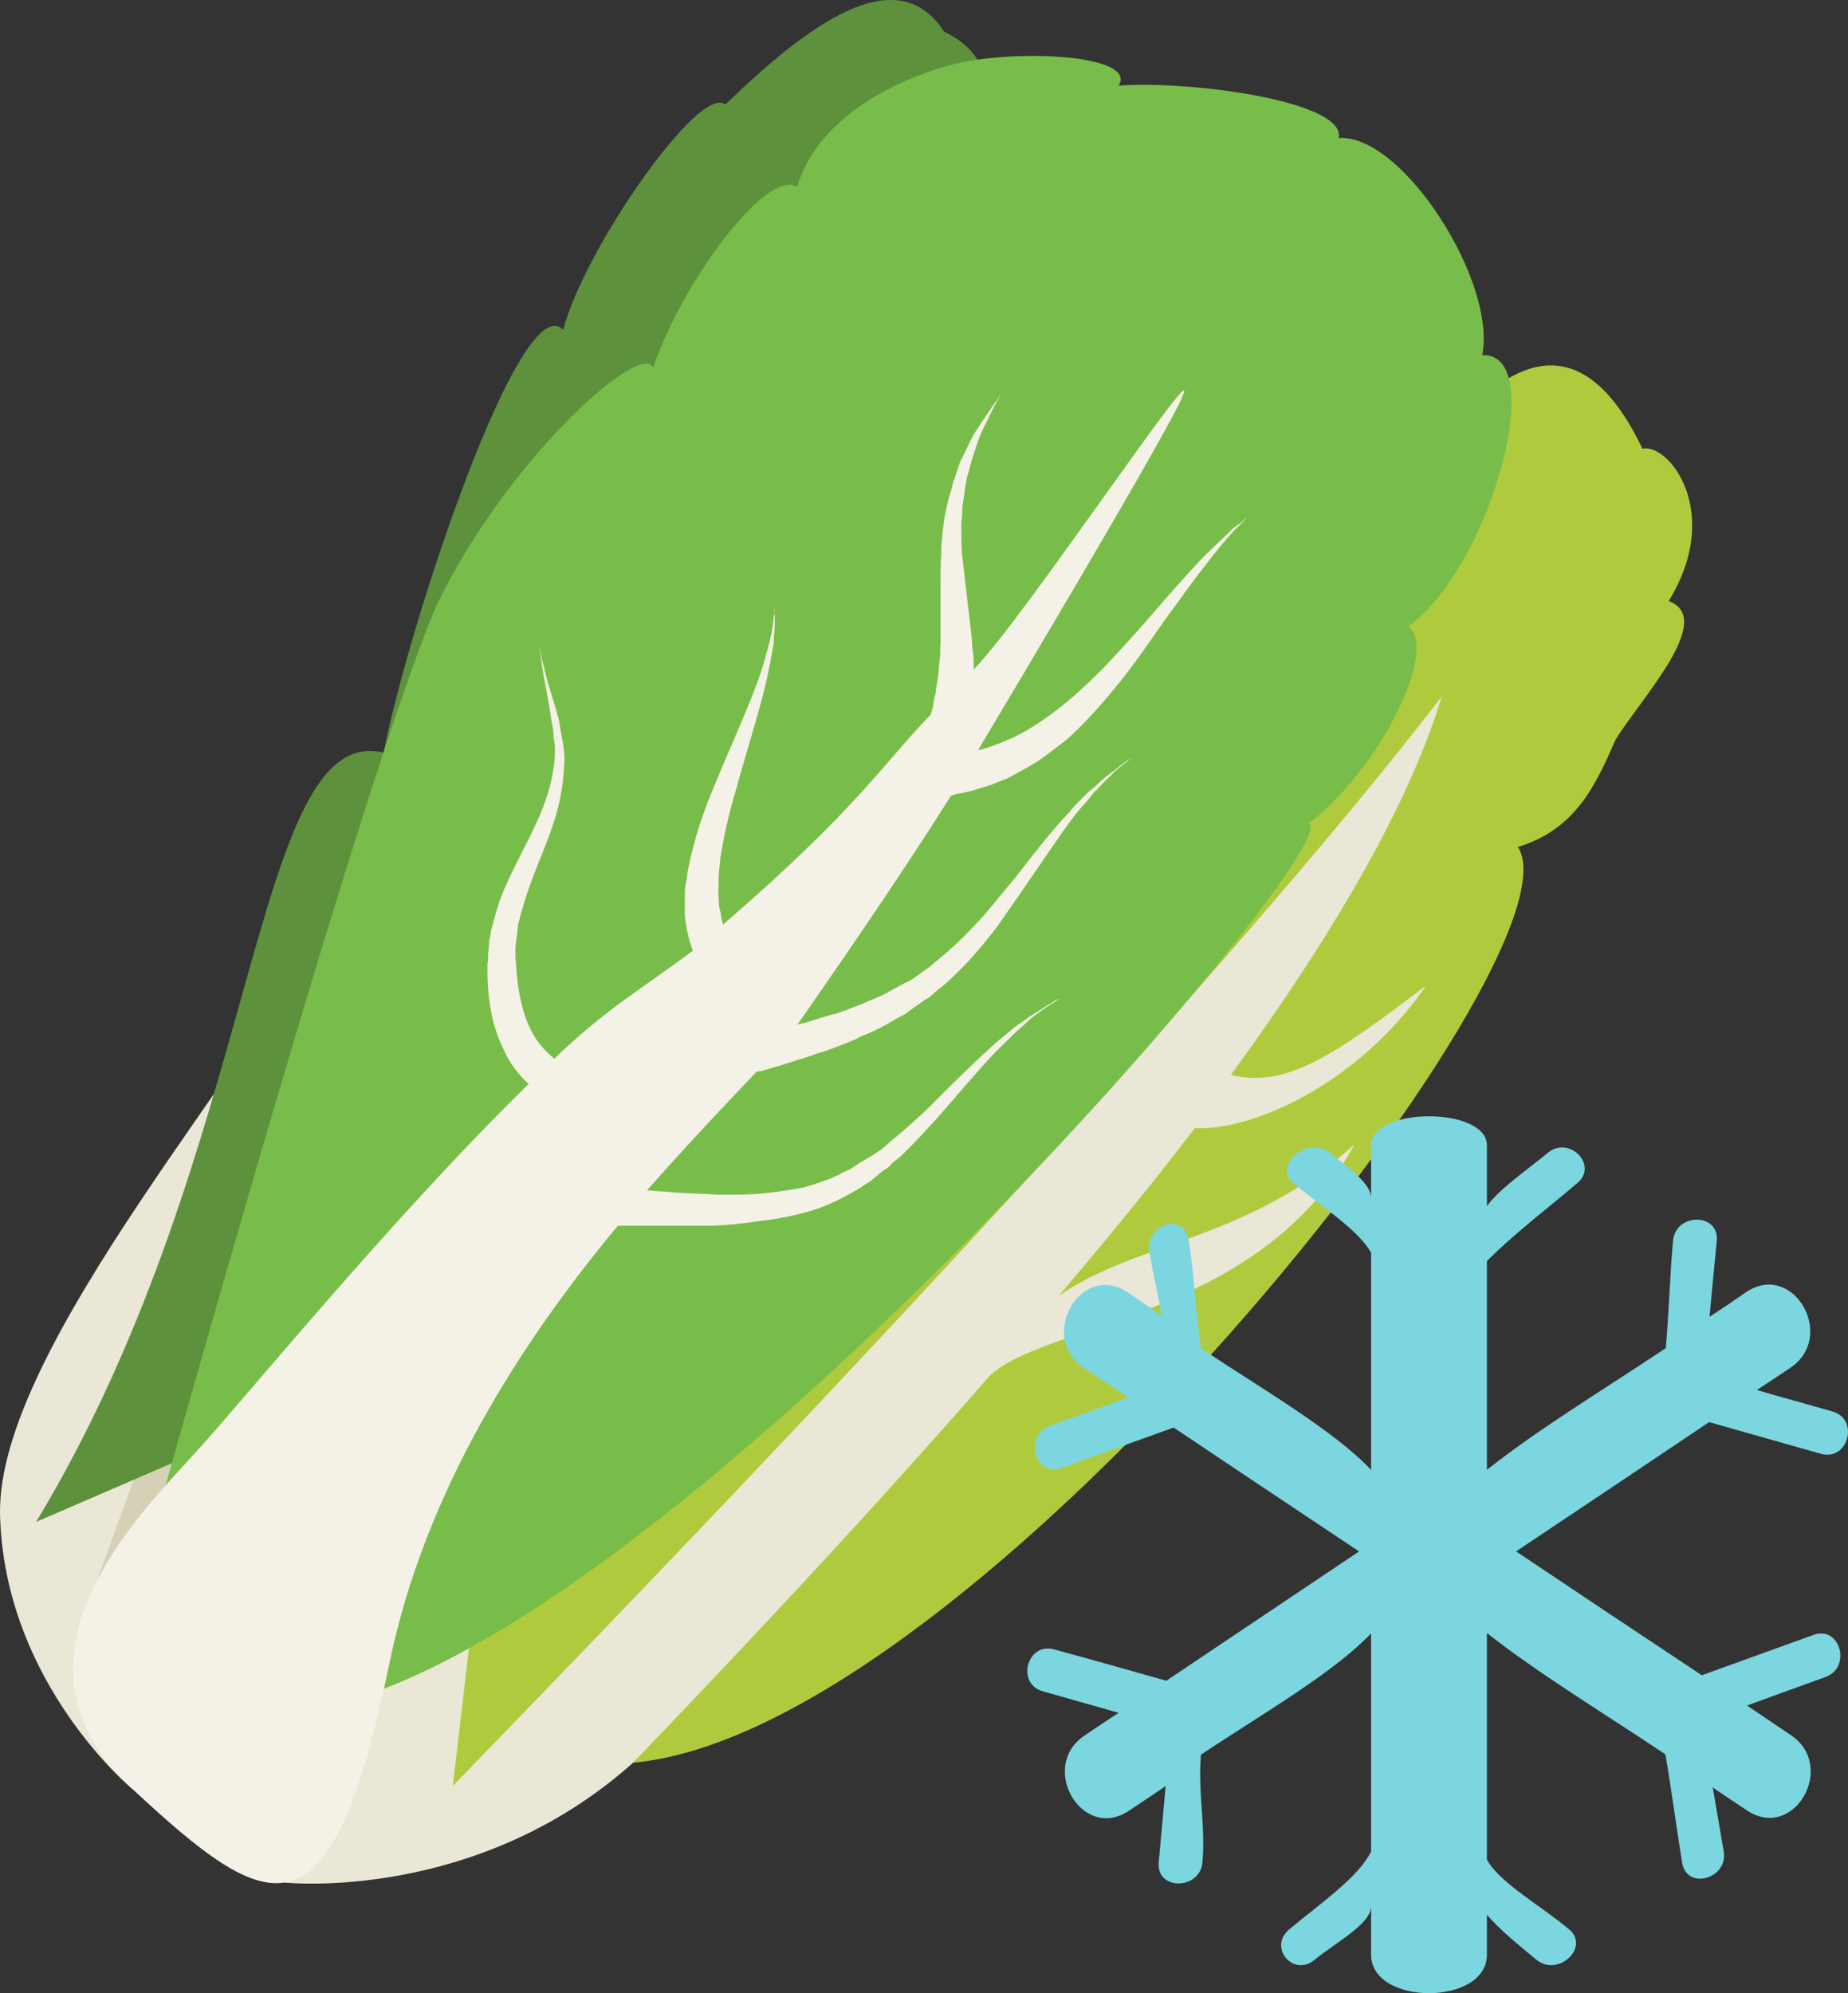
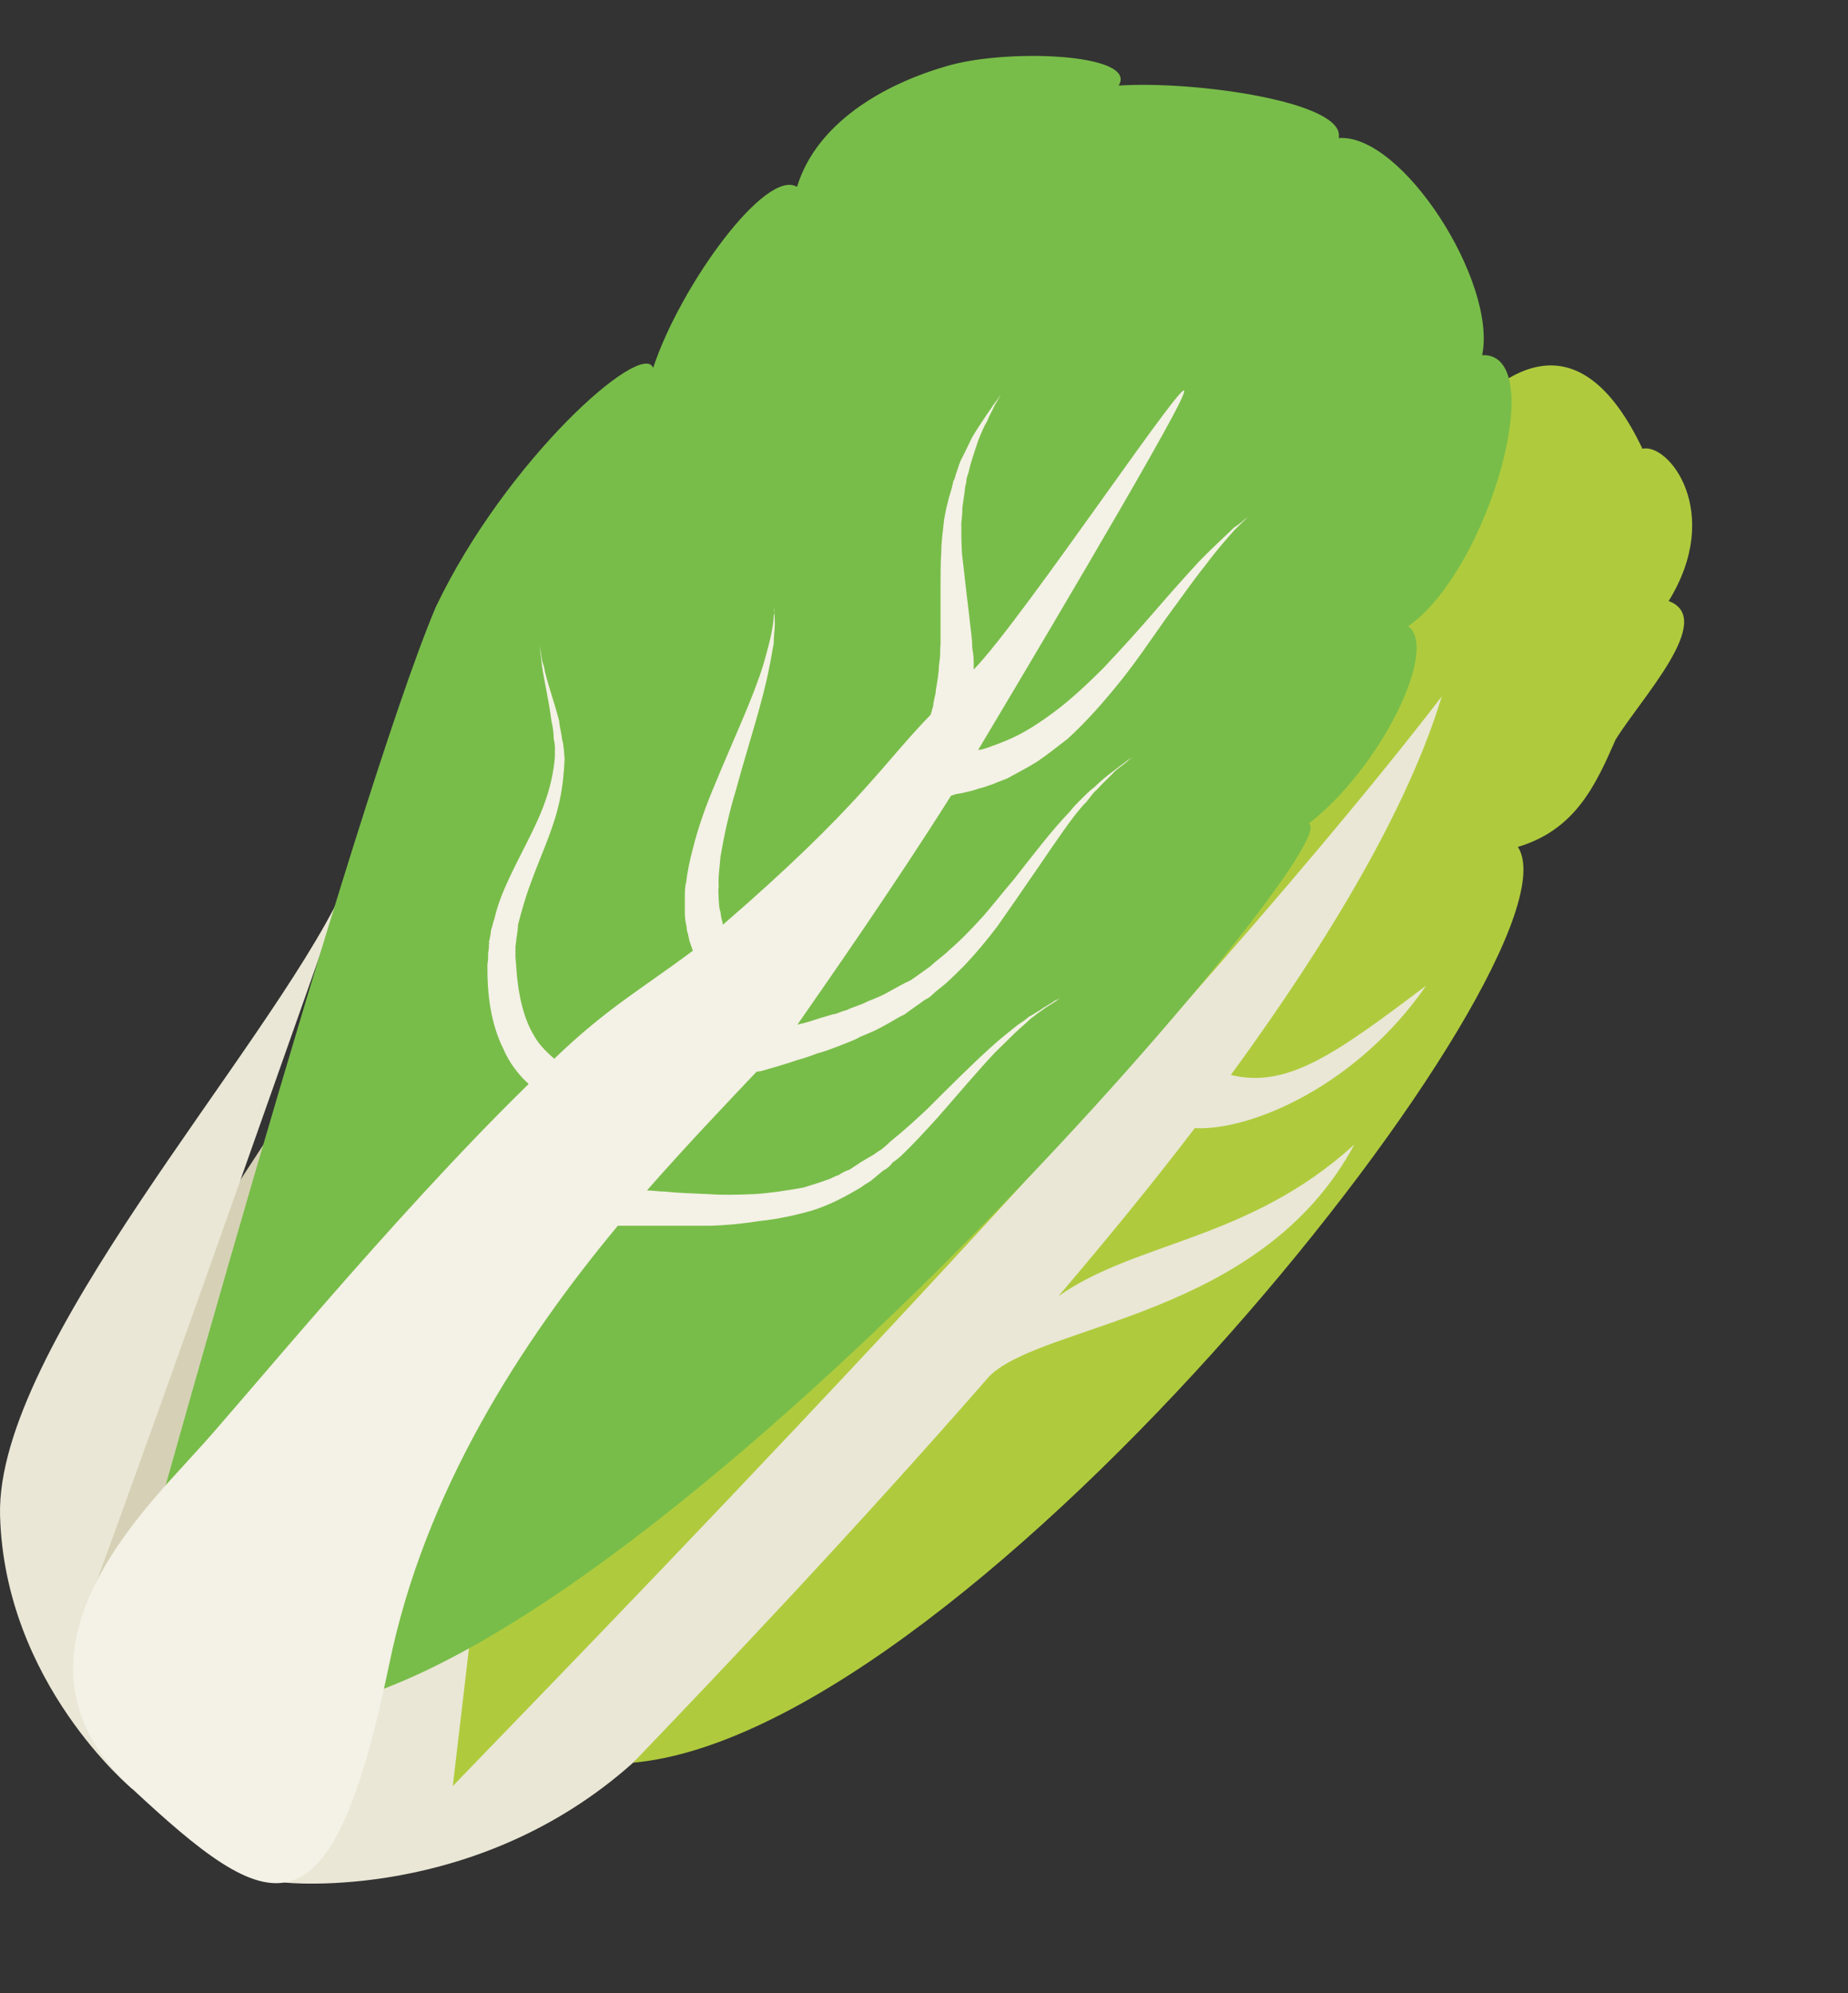
<svg xmlns="http://www.w3.org/2000/svg" xmlns:ns1="http://sodipodi.sourceforge.net/DTD/sodipodi-0.dtd" xmlns:ns2="http://www.inkscape.org/namespaces/inkscape" xml:space="preserve" width="50.734mm" height="54.717mm" version="1.1" style="clip-rule:evenodd;fill-rule:evenodd;image-rendering:optimizeQuality;shape-rendering:geometricPrecision;text-rendering:geometricPrecision" viewBox="0 0 5073.426 5471.712" id="svg29" ns1:docname="4169.svg" ns2:version="0.92.4 (5da689c313, 2019-01-14)">
  <rect x="0" y="0" width="5073.426" height="5471.712" fill="#333333" stroke="none" />
  <ns1:namedview pagecolor="#ffffff" bordercolor="#666666" borderopacity="1" objecttolerance="10" gridtolerance="10" guidetolerance="10" ns2:pageopacity="0" ns2:pageshadow="2" ns2:window-width="640" ns2:window-height="480" id="namedview31" showgrid="false" ns2:zoom="0.2102413" ns2:cx="86.366804" ns2:cy="91.719683" ns2:window-x="0" ns2:window-y="0" ns2:window-maximized="0" ns2:current-layer="svg29" />
  <defs id="defs4">
    <style type="text/css" id="style2">
   
    .fil3 {fill:#305B14;fill-rule:nonzero}
    .fil2 {fill:#5E913C;fill-rule:nonzero}
    .fil5 {fill:#78BD49;fill-rule:nonzero}
    .fil7 {fill:#7CD6E0;fill-rule:nonzero}
    .fil4 {fill:#AFCB3D;fill-rule:nonzero}
    .fil0 {fill:#D6D1B6;fill-rule:nonzero}
    .fil1 {fill:#EAE7D6;fill-rule:nonzero}
    .fil6 {fill:#F4F1E6;fill-rule:nonzero}
   
  </style>
  </defs>
  <g id="Vrstva_x0020_1" transform="translate(-8214.878,-11805.038)">
    <g id="_586523896">
      <path class="fil0" d="m 9035,14799 c 0,0 167,-209 228,-300 60,-91 203,532 106,737 l -370,774 -525,369 -54,-57 42,-646 z" id="path7" ns2:connector-curvature="0" style="fill:#d6d1b6;fill-rule:nonzero" />
      <path class="fil1" d="m 8578,16716 c 0,0 -351,-290 -363,-752 -11,-463 727,-1267 939,-1710 0,0 -512,1457 -685,1922 l 238,270 z" id="path9" ns2:connector-curvature="0" style="fill:#eae7d6;fill-rule:nonzero" />
-       <path class="fil2" d="m 9573,13366 c -89,-59 1823,-1185 1234,-1474 -132,-203 -378,-15 -601,200 -70,-59 -388,398 -445,619 -114,-124 -421,796 -493,1160 -366,-85 -332,1083 -954,2112 l 435,-188 z" id="path11" ns2:connector-curvature="0" style="fill:#5e913c;fill-rule:nonzero" />
-       <path class="fil3" d="m 10060,14888 -507,420 c 0,0 -304,487 -255,532 50,45 660,507 660,507 l 451,-364 427,-974 23,-396 z" id="path13" ns2:connector-curvature="0" style="fill:#305b14;fill-rule:nonzero" />
-       <path class="fil0" d="m 9459,15686 c 0,0 400,-197 581,-148 181,47 10,404 -3,520 l -254,410 -302,237 -384,58 -224,-517 z" id="path15" ns2:connector-curvature="0" style="fill:#d6d1b6;fill-rule:nonzero" />
      <path class="fil1" d="m 8996,16973 c 0,0 525,57 957,-329 433,-384 1975,-1215 2242,-2125 l 172,-1066 -868,703 c 0,0 -1533,1778 -1670,1854 -138,75 -570,460 -667,478 l -226,112 z" id="path17" ns2:connector-curvature="0" style="fill:#eae7d6;fill-rule:nonzero" />
      <path class="fil4" d="m 12261,12919 c 92,-89 290,-245 463,118 71,-17 223,173 72,418 131,49 -77,268 -146,381 -55,126 -111,247 -268,294 193,295 -1491,2429 -2429,2514 235,-245 609,-638 978,-1061 148,-146 746,-159 1002,-636 -290,264 -597,265 -812,416 131,-154 259,-310 374,-461 153,8 445,-116 635,-391 -247,186 -380,283 -536,245 271,-371 487,-735 579,-1039 -765,995 -2480,2746 -2715,2991 l 90,-767 1840,-2187 255,-531 c 116,-243 349,-602 618,-304 z" id="path19" ns2:connector-curvature="0" style="fill:#afcb3d;fill-rule:nonzero" />
      <path class="fil5" d="m 8578,16211 c 0,0 609,-2209 833,-2739 193,-405 567,-736 597,-657 74,-225 309,-549 395,-497 53,-174 235,-280 406,-330 163,-51 532,-37 477,52 209,-14 626,45 604,144 174,-13 435,395 394,596 187,-8 19,589 -203,744 84,62 -74,387 -273,542 122,50 -1906,2415 -2822,2439 z" id="path21" ns2:connector-curvature="0" style="fill:#78bd49;fill-rule:nonzero" />
      <path class="fil6" d="m 11109,14553 c -6,6 -23,13 -40,26 -8,4 -17,11 -29,17 -10,9 -20,15 -33,24 -22,18 -47,37 -74,62 -52,47 -111,106 -173,168 -32,30 -65,60 -101,89 -8,8 -16,15 -25,22 -10,5 -18,13 -28,18 l -29,17 c -8,6 -20,13 -30,20 -10,3 -20,8 -30,15 -12,3 -20,10 -32,13 -10,4 -20,7 -32,11 l -32,10 c -45,8 -89,15 -134,18 -46,2 -88,3 -129,0 -44,-2 -83,-3 -120,-7 -16,0 -32,-3 -47,-3 108,-123 212,-232 301,-326 5,-1 12,-1 17,-3 28,-8 60,-17 95,-29 19,-5 36,-11 54,-18 20,-5 40,-13 59,-20 10,-4 18,-7 30,-12 8,-3 20,-8 28,-13 21,-9 42,-17 63,-29 20,-10 38,-23 60,-33 18,-14 37,-26 57,-41 7,-3 10,-5 17,-11 l 12,-11 26,-21 c 19,-17 36,-34 53,-51 33,-35 62,-70 90,-107 27,-39 52,-74 77,-111 49,-70 93,-138 135,-193 11,-13 21,-27 32,-37 10,-12 18,-25 28,-33 20,-22 37,-37 52,-53 15,-13 29,-21 37,-30 8,-6 12,-8 12,-8 0,0 -4,2 -14,8 -8,7 -21,15 -38,29 -17,12 -35,27 -56,47 -11,8 -21,18 -33,30 -12,12 -24,24 -34,37 -48,50 -97,114 -151,183 -28,33 -55,67 -84,101 -30,33 -62,67 -95,95 -17,17 -36,29 -51,44 l -28,20 -14,10 -13,9 c -22,10 -40,21 -59,31 -18,11 -39,19 -59,27 -18,10 -40,15 -58,24 -12,3 -21,7 -29,10 -12,2 -20,5 -30,8 -19,5 -37,12 -56,17 -8,2 -13,3 -20,5 77,-111 264,-378 422,-629 3,0 6,-2 13,-4 8,-1 20,-3 30,-6 10,-2 22,-5 32,-9 15,-3 25,-8 39,-12 11,-5 25,-10 40,-16 25,-14 55,-29 82,-46 27,-18 54,-40 83,-62 52,-47 100,-102 146,-159 45,-56 85,-116 124,-171 40,-54 75,-105 109,-147 32,-43 62,-77 82,-99 12,-11 20,-20 27,-26 5,-7 10,-9 10,-9 0,0 -5,2 -12,9 -6,5 -15,13 -28,21 -22,22 -56,52 -94,91 -37,40 -79,87 -123,138 -43,50 -92,104 -141,156 -50,50 -100,97 -156,136 -25,18 -52,35 -77,48 -27,14 -54,24 -76,32 -13,5 -25,9 -35,10 0,0 -2,0 -2,2 71,-119 536,-898 564,-977 46,-114 -441,618 -575,754 0,-9 0,-15 0,-22 0,-13 -2,-27 -4,-39 0,-26 -5,-53 -8,-84 -3,-26 -7,-57 -10,-85 -3,-29 -7,-59 -10,-87 -2,-31 -2,-59 -2,-86 2,-15 3,-29 3,-42 2,-15 4,-29 6,-42 1,-7 1,-13 3,-20 2,-7 2,-14 3,-19 4,-11 7,-23 10,-36 7,-24 15,-47 22,-68 7,-18 15,-37 24,-52 6,-16 15,-30 20,-42 12,-20 18,-33 18,-33 0,0 -6,12 -22,32 -6,10 -16,23 -25,37 -10,15 -22,33 -32,50 -10,20 -20,42 -32,65 -5,12 -8,24 -13,37 -2,7 -3,14 -7,19 -1,7 -3,13 -5,22 -3,11 -8,25 -11,40 -4,13 -6,28 -9,42 -3,30 -8,60 -8,91 -2,30 -2,62 -2,90 0,30 0,59 0,86 0,27 0,55 0,79 -2,11 0,25 -2,37 -1,10 -3,21 -3,32 -2,21 -5,38 -8,55 0,8 -2,15 -4,22 -1,8 -3,13 -3,20 -3,10 -5,18 -7,25 -131,134 -195,252 -571,577 0,-1 0,-1 0,-5 -3,-10 -5,-18 -6,-30 -4,-10 -4,-22 -5,-33 0,-12 -2,-26 0,-37 -2,-27 3,-56 5,-83 10,-58 23,-119 42,-181 33,-122 74,-243 92,-339 5,-23 8,-45 12,-64 0,-21 3,-38 3,-53 0,-14 0,-24 -2,-32 2,-9 0,-12 0,-12 0,0 0,5 0,12 -1,8 -1,18 -3,32 -2,13 -5,30 -10,50 -5,18 -10,39 -17,62 -28,91 -82,205 -131,324 -25,59 -47,119 -62,180 -8,30 -15,62 -18,90 -4,14 -4,29 -4,44 0,13 0,28 0,42 0,13 2,27 5,39 0,8 2,15 4,20 0,5 3,11 3,16 4,11 7,21 10,29 -142,106 -238,159 -381,297 -1,-3 -5,-5 -8,-8 -15,-14 -34,-32 -47,-56 -29,-47 -44,-114 -49,-189 0,-10 -2,-19 -2,-29 0,-10 0,-17 0,-27 2,-10 2,-20 4,-30 1,-10 3,-17 3,-29 9,-35 20,-75 34,-112 27,-76 64,-151 80,-228 9,-41 12,-77 14,-116 -2,-20 -2,-35 -7,-54 -2,-18 -7,-33 -8,-50 -17,-64 -36,-114 -42,-150 -7,-18 -7,-33 -9,-42 -3,-11 -5,-15 -5,-15 0,0 2,4 4,15 1,9 3,24 5,42 5,37 18,89 26,152 4,16 6,33 6,48 5,17 3,37 3,51 -3,35 -10,70 -22,107 -23,72 -64,141 -99,215 -18,38 -35,77 -45,121 -4,10 -5,20 -9,30 -1,12 -3,20 -5,30 l -1,2 1,5 -1,3 v 9 l -2,15 c 0,11 0,20 -2,30 -1,82 9,163 44,233 15,35 38,66 62,89 3,2 5,4 7,7 -378,369 -806,896 -917,1014 -149,166 -557,562 -174,918 382,356 547,440 708,-337 97,-477 363,-887 628,-1206 35,0 80,0 131,0 38,0 79,0 122,0 44,-1 91,-6 136,-13 49,-5 96,-15 145,-29 48,-15 95,-40 136,-65 8,-7 20,-12 28,-19 l 30,-25 c 12,-6 19,-13 27,-23 10,-7 19,-14 27,-22 35,-34 65,-67 96,-101 57,-65 109,-127 157,-178 26,-25 47,-47 69,-67 10,-8 20,-18 30,-27 9,-6 19,-15 27,-20 17,-13 31,-20 41,-27 8,-6 13,-10 13,-10 0,0 -5,4 -17,9 z" id="path23" ns2:connector-curvature="0" style="fill:#f4f1e6;fill-rule:nonzero" />
    </g>
-     <path class="fil7" d="m 12907,15709 c 102,29 205,58 307,87 75,21 106,-95 32,-116 -69,-20 -139,-39 -208,-59 31,-20 62,-41 92,-61 128,-86 8,-294 -121,-208 -33,23 -67,46 -101,68 7,-70 13,-140 20,-209 7,-77 -113,-77 -120,0 -9,98 -11,196 -20,295 -166,111 -350,222 -491,334 v -573 c 70,-71 163,-142 248,-214 59,-49 -22,-132 -81,-83 -57,47 -132,98 -167,146 v -167 c 0,-106 -318,-106 -318,0 v 145 c 0,-42 -65,-84 -113,-124 -59,-49 -160,34 -100,83 76,64 178,128 213,191 v 596 c -106,-111 -300,-222 -466,-333 -17,-99 -18,-199 -35,-298 -12,-76 -120,-44 -108,32 10,58 24,117 34,175 -32,-21 -61,-42 -93,-63 -129,-86 -248,122 -120,208 41,27 81,53 122,80 -72,26 -144,52 -216,78 -72,26 -41,142 32,116 102,-37 205,-74 308,-111 169,113 339,227 509,340 -176,118 -353,237 -529,355 -103,-29 -205,-58 -308,-86 -74,-21 -106,94 -31,115 69,20 138,39 208,59 -31,20 -62,41 -93,62 -128,85 -8,293 121,207 34,-23 68,-45 101,-68 -6,70 -13,140 -19,210 -7,77 113,76 120,0 9,-99 -13,-197 -4,-296 166,-111 361,-222 467,-333 v 599 c -35,71 -139,142 -224,213 -60,49 10,133 69,84 57,-47 155,-98 155,-147 v 133 c 0,141 318,141 318,0 v -110 c 35,42 88,84 136,124 59,49 149,-35 89,-84 -76,-64 -190,-127 -225,-191 v -622 c 141,111 324,222 490,333 17,99 30,199 46,298 13,76 127,44 114,-32 -10,-58 -20,-117 -30,-175 31,21 62,42 94,63 129,86 248,-122 120,-207 -40,-27 -80,-54 -120,-81 71,-26 143,-52 215,-78 73,-26 41,-142 -32,-116 -102,37 -205,74 -307,111 -170,-113 -340,-226 -510,-340 177,-118 353,-236 530,-355 z" id="path26" ns2:connector-curvature="0" style="fill:#7cd6e0;fill-rule:nonzero" />
  </g>
</svg>